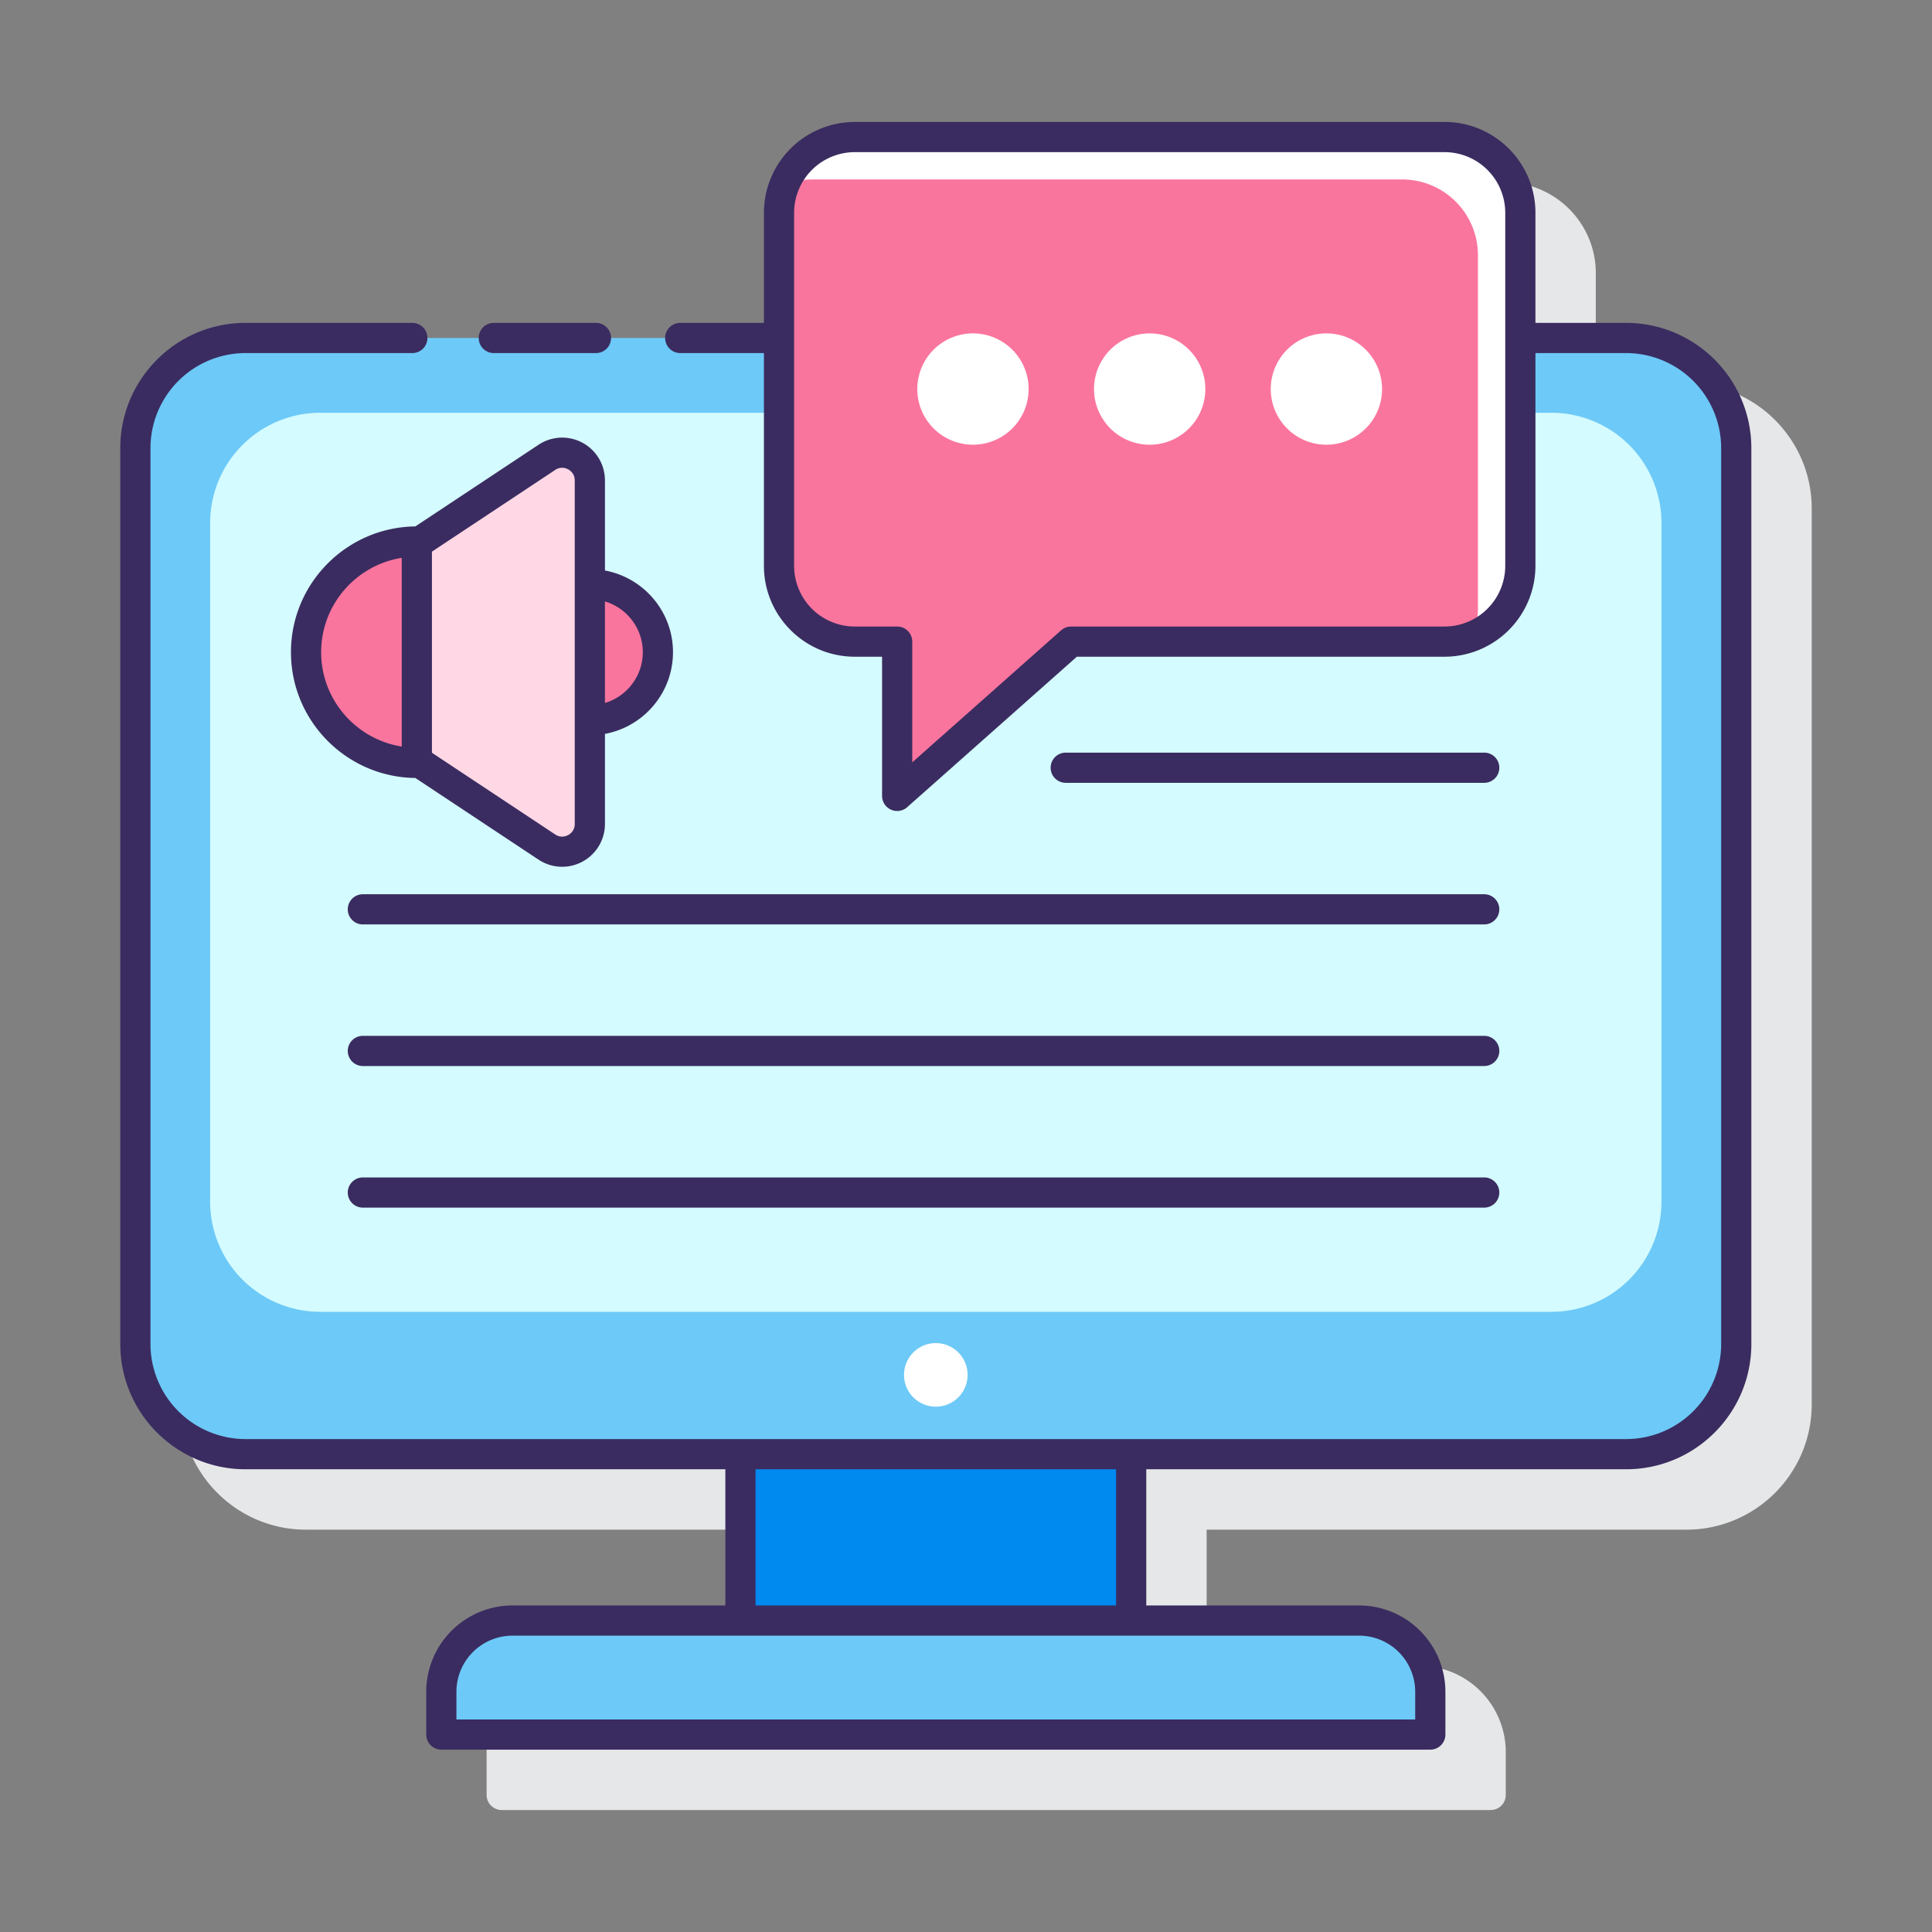
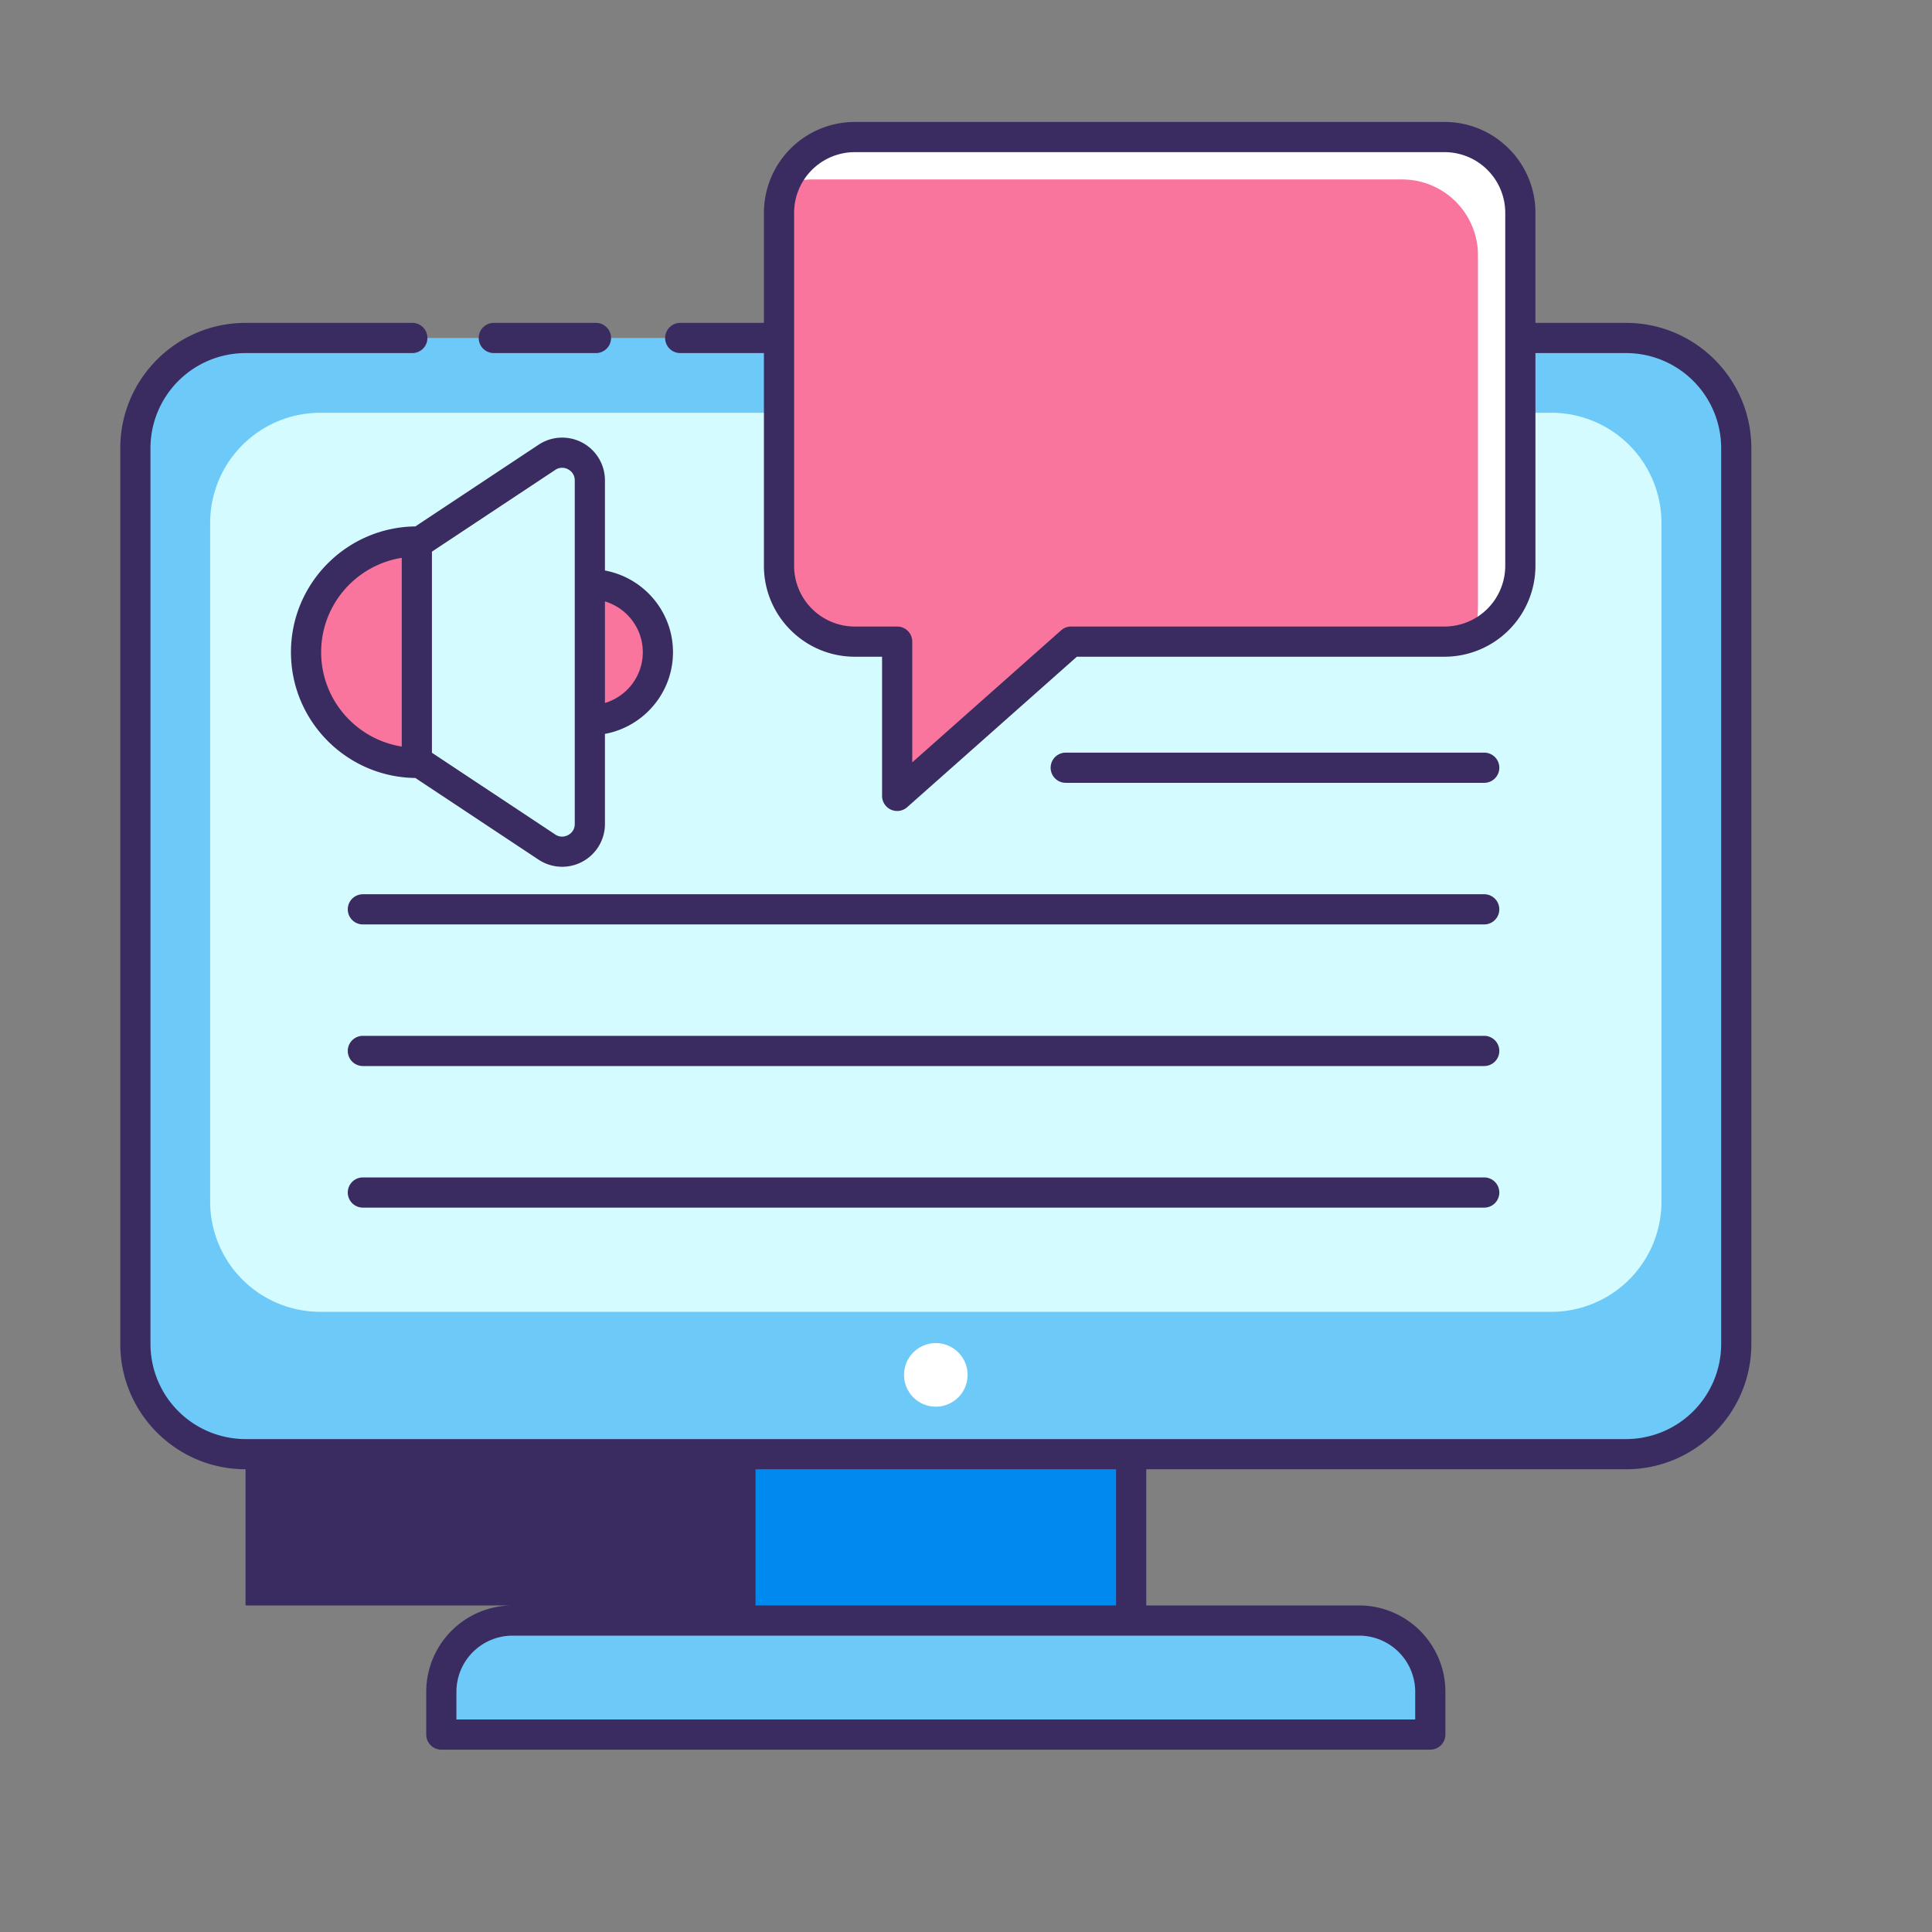
<svg xmlns="http://www.w3.org/2000/svg" viewBox="0 0 128 128" id="screen-reader">
  <rect x="0" y="0" width="128" height="128" fill="#808080" stroke="none" />
-   <path fill="#e6e7e8" d="M111.733 25.392h-6.007v-7.294c0-3.318-2.7-6.018-6.019-6.018H60.631c-2.94 0-5.391 2.121-5.912 4.911-1.158.919-1.915 2.323-1.915 3.916v4.485H20.267c-4.576 0-8.298 3.722-8.298 8.298v59.356c0 4.576 3.722 8.298 8.298 8.298h31.791v9.021H37.956a5.724 5.724 0 0 0-5.717 5.717v2.837a1 1 0 0 0 1 1h65.522a1 1 0 0 0 1-1v-2.837a5.723 5.723 0 0 0-5.717-5.717H79.943v-9.021h31.79c4.576 0 8.298-3.722 8.298-8.298V33.69c0-4.576-3.722-8.298-8.298-8.298z" />
  <path fill="#0089ef" d="M49.057 96.343h25.885v11.022H49.057z" />
  <path fill="#6dc9f7" d="M90.044 107.365H33.956a4.717 4.717 0 0 0-4.717 4.717v2.838h65.522v-2.838a4.717 4.717 0 0 0-4.717-4.717zm17.689-84.973h-7.007v15.097a5.02 5.02 0 0 1-5.019 5.02H70.965L59.44 52.729v-10.22h-2.809a5.02 5.02 0 0 1-5.019-5.02V22.392H16.267a7.297 7.297 0 0 0-7.298 7.298v59.356a7.298 7.298 0 0 0 7.298 7.298h91.466a7.298 7.298 0 0 0 7.298-7.298V29.69a7.297 7.297 0 0 0-7.298-7.298z" />
  <path fill="#d4fbff" d="M102.779 27.347h-2.052v10.142a5.02 5.02 0 0 1-5.019 5.02H70.965L59.44 52.729v-10.22h-2.809a5.02 5.02 0 0 1-5.019-5.02V27.347H21.221a7.298 7.298 0 0 0-7.298 7.298v44.969a7.298 7.298 0 0 0 7.298 7.298h81.557a7.298 7.298 0 0 0 7.298-7.298V34.645a7.297 7.297 0 0 0-7.297-7.298z" />
  <path fill="#fff" d="M62 88.984a2.106 2.106 0 1 0 0 4.212 2.106 2.106 0 0 0 0-4.212z" />
  <path fill="#fa759e" d="M27.616 50.41V36.011l.195-.129c-.065-.002-.129-.01-.195-.01a7.34 7.34 0 0 0 0 14.678c.066 0 .129-.008.195-.01l-.195-.13zm11.463-11.707v9.015a4.508 4.508 0 1 0 0-9.015z" />
  <path fill="#fa759e" d="M39.079 38.703v9.015a4.508 4.508 0 1 0 0-9.015z" />
-   <path fill="#ffd7e5" d="m36.231 30.301-8.615 5.71V50.41l8.615 5.71c1.219.808 2.848-.066 2.848-1.529V31.83c0-1.463-1.629-2.337-2.848-1.529z" />
  <path fill="#fff" d="M56.631 42.509a5.02 5.02 0 0 1-5.019-5.02V14.098a5.02 5.02 0 0 1 5.019-5.018h39.076a5.02 5.02 0 0 1 5.019 5.018v23.391a5.02 5.02 0 0 1-5.019 5.02H70.965L59.44 52.729v-10.22h-2.809z" />
  <path fill="#fa759e" d="M92.898 11.889H53.822c-.654 0-1.275.134-1.848.362a4.982 4.982 0 0 0-.362 1.847v23.391a5.02 5.02 0 0 0 5.019 5.02h2.809V52.73l11.525-10.221h24.743c.654 0 1.275-.134 1.848-.362a4.988 4.988 0 0 0 .362-1.849V16.907a5.02 5.02 0 0 0-5.02-5.018z" />
-   <path fill="#3a2c60" d="M107.733 21.392h-6.007v-7.294c0-3.318-2.7-6.018-6.019-6.018H56.631a6.025 6.025 0 0 0-6.019 6.018v7.294h-5.545a1 1 0 0 0 0 2h5.545v14.097c0 3.319 2.7 6.02 6.019 6.02h1.809v9.221a1 1 0 0 0 1.664.748l11.241-9.969h24.363a6.027 6.027 0 0 0 6.019-6.02V23.392h6.007a6.305 6.305 0 0 1 6.298 6.298v59.355a6.305 6.305 0 0 1-6.298 6.298H16.267a6.305 6.305 0 0 1-6.298-6.298V29.69a6.305 6.305 0 0 1 6.298-6.298h11.051a1 1 0 0 0 0-2H16.267c-4.576 0-8.298 3.722-8.298 8.298v59.355c0 4.576 3.722 8.298 8.298 8.298h31.79v9.022H33.956a5.724 5.724 0 0 0-5.717 5.717v2.837a1 1 0 0 0 1 1h65.522a1 1 0 0 0 1-1v-2.837a5.724 5.724 0 0 0-5.717-5.717H75.943v-9.022h31.79c4.576 0 8.298-3.722 8.298-8.298V29.69c0-4.576-3.722-8.298-8.298-8.298zm-8.007 16.097a4.024 4.024 0 0 1-4.019 4.02H70.965a.999.999 0 0 0-.664.252l-9.861 8.745v-7.997a1 1 0 0 0-1-1h-2.809a4.024 4.024 0 0 1-4.019-4.02V14.098a4.023 4.023 0 0 1 4.019-4.018h39.077a4.023 4.023 0 0 1 4.019 4.018v23.391zm-5.965 74.594v1.837H30.239v-1.837a3.72 3.72 0 0 1 3.717-3.717h56.088a3.72 3.72 0 0 1 3.717 3.717zm-19.818-5.718H50.057v-9.022h23.886v9.022z" />
+   <path fill="#3a2c60" d="M107.733 21.392h-6.007v-7.294c0-3.318-2.7-6.018-6.019-6.018H56.631a6.025 6.025 0 0 0-6.019 6.018v7.294h-5.545a1 1 0 0 0 0 2h5.545v14.097c0 3.319 2.7 6.02 6.019 6.02h1.809v9.221a1 1 0 0 0 1.664.748l11.241-9.969h24.363a6.027 6.027 0 0 0 6.019-6.02V23.392h6.007a6.305 6.305 0 0 1 6.298 6.298v59.355a6.305 6.305 0 0 1-6.298 6.298H16.267a6.305 6.305 0 0 1-6.298-6.298V29.69a6.305 6.305 0 0 1 6.298-6.298h11.051a1 1 0 0 0 0-2H16.267c-4.576 0-8.298 3.722-8.298 8.298v59.355c0 4.576 3.722 8.298 8.298 8.298v9.022H33.956a5.724 5.724 0 0 0-5.717 5.717v2.837a1 1 0 0 0 1 1h65.522a1 1 0 0 0 1-1v-2.837a5.724 5.724 0 0 0-5.717-5.717H75.943v-9.022h31.79c4.576 0 8.298-3.722 8.298-8.298V29.69c0-4.576-3.722-8.298-8.298-8.298zm-8.007 16.097a4.024 4.024 0 0 1-4.019 4.02H70.965a.999.999 0 0 0-.664.252l-9.861 8.745v-7.997a1 1 0 0 0-1-1h-2.809a4.024 4.024 0 0 1-4.019-4.02V14.098a4.023 4.023 0 0 1 4.019-4.018h39.077a4.023 4.023 0 0 1 4.019 4.018v23.391zm-5.965 74.594v1.837H30.239v-1.837a3.72 3.72 0 0 1 3.717-3.717h56.088a3.72 3.72 0 0 1 3.717 3.717zm-19.818-5.718H50.057v-9.022h23.886v9.022z" />
  <path fill="#3a2c60" d="M32.716 23.392h6.768a1 1 0 0 0 0-2h-6.768a1 1 0 0 0 0 2zm65.618 28.472a1 1 0 0 0 0-2H70.608a1 1 0 0 0 0 2h27.726zm-75.293 8.382a1 1 0 0 0 1 1h74.292a1 1 0 0 0 0-2H24.041a1 1 0 0 0-1 1zm75.293 8.381H24.041a1 1 0 0 0 0 2h74.292a1 1 0 0 0 .001-2zm0 9.381H24.041a1 1 0 0 0 0 2h74.292a1 1 0 0 0 .001-2zm-58.255-40.21V31.83a2.832 2.832 0 0 0-4.4-2.363l-8.162 5.41c-4.552.054-8.24 3.769-8.24 8.333s3.688 8.279 8.24 8.333l8.162 5.41a2.83 2.83 0 0 0 2.906.135 2.833 2.833 0 0 0 1.494-2.498v-5.968c2.561-.472 4.508-2.717 4.508-5.412s-1.948-4.94-4.508-5.412zM21.277 43.21c0-3.154 2.318-5.77 5.339-6.252v12.503c-3.021-.481-5.339-3.096-5.339-6.251zm16.802 11.381c0 .451-.308.665-.44.735s-.48.209-.855-.04l-8.167-5.414V36.548l8.167-5.414a.815.815 0 0 1 .855-.04c.132.071.44.285.44.735v22.762zm2-8.018v-6.726c1.449.432 2.508 1.776 2.508 3.363s-1.06 2.932-2.508 3.363z" />
-   <path fill="#fff" d="M87.878 22.088a3.687 3.687 0 1 0 0 7.375 3.687 3.687 0 0 0 0-7.375zm-11.709 0a3.687 3.687 0 1 0 0 7.375 3.687 3.687 0 0 0 0-7.375zm-11.708 0a3.687 3.687 0 1 0 0 7.375 3.687 3.687 0 0 0 0-7.375z" />
</svg>